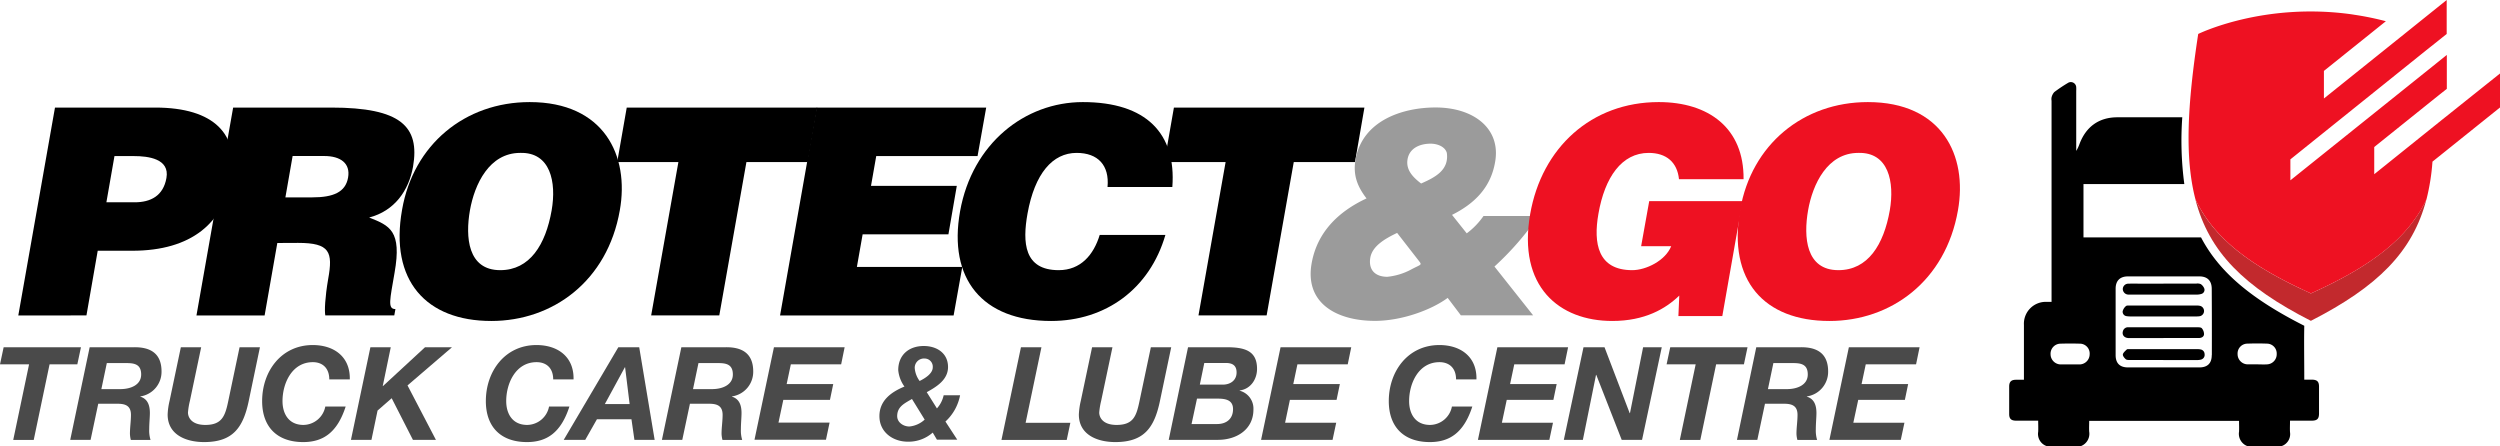
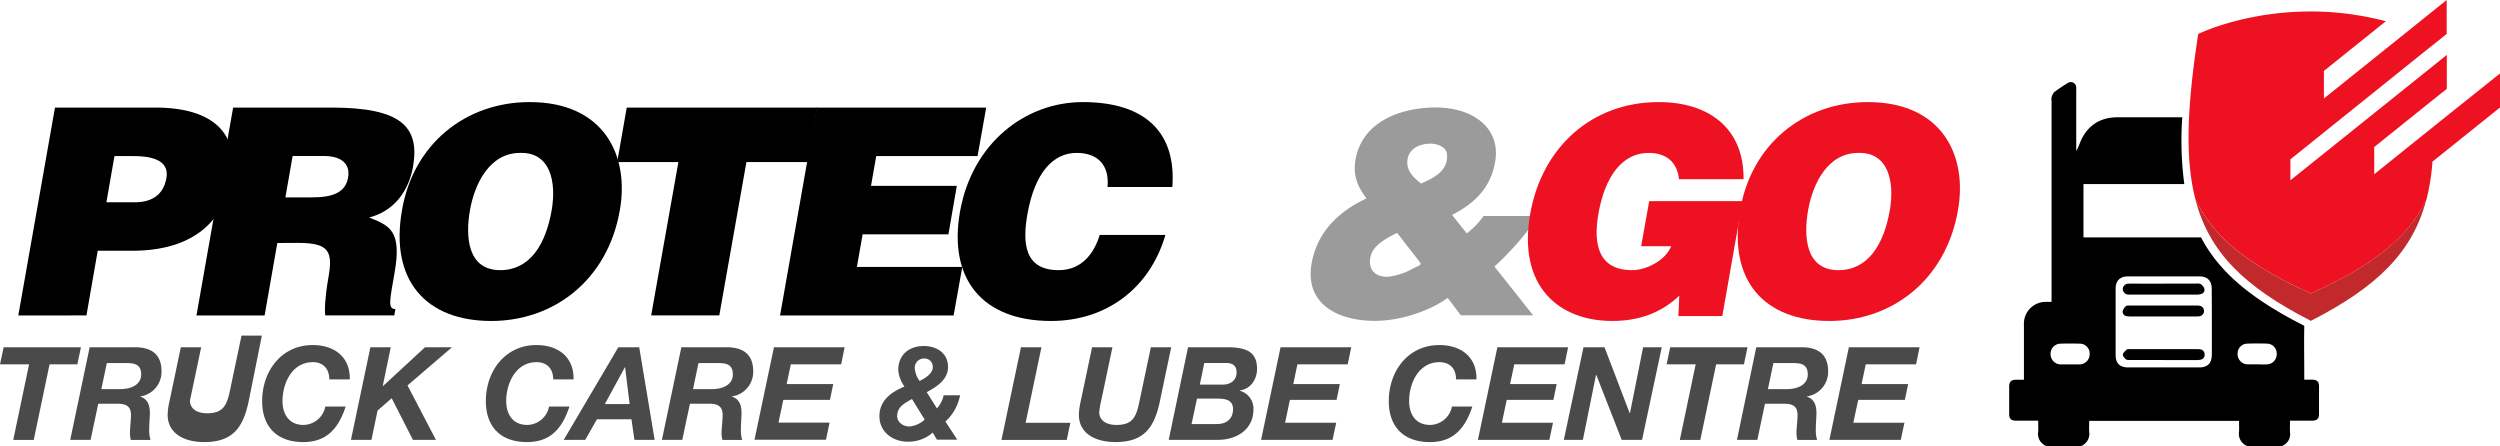
<svg xmlns="http://www.w3.org/2000/svg" id="Layer_1" data-name="Layer 1" viewBox="0 0 761.13 135.87">
  <defs>
    <style>.cls-1{fill:none;}.cls-2{fill:#c2292d;}.cls-3{fill:#e12;}.cls-4{fill:#4a4a4a;}.cls-5{fill:#9b9b9b;}</style>
  </defs>
  <path class="cls-1" d="M692.07,96.94h35.79A47,47,0,0,1,724,86.83h0a59,59,0,0,1-1.23-6.14h-30.7Z" transform="translate(-57.75 -24.66)" />
  <path class="cls-1" d="M727.39,108.81q-10.87,0-21.74,0c-2.43,0-3.76,1.31-3.76,3.76q0,10.11,0,20.23c0,2.47,1.3,3.71,3.76,3.72,3.6,0,7.21,0,10.81,0s7.29,0,10.93,0c2.46,0,3.75-1.25,3.76-3.72q0-10.11,0-20.23C731.14,110.13,729.82,108.81,727.39,108.81Z" transform="translate(-57.75 -24.66)" />
  <path class="cls-1" d="M691,129.3q-2.93-.11-5.83,0a3.06,3.06,0,0,0-3.07,3.22,3.12,3.12,0,0,0,3.09,3.1c.94,0,1.87,0,2.81,0s1.94,0,2.91,0a3.11,3.11,0,0,0,3.12-3.07A3,3,0,0,0,691,129.3Z" transform="translate(-57.75 -24.66)" />
  <path class="cls-1" d="M748.05,129.31q-3-.12-6,0a3,3,0,0,0-3,3.19,3.11,3.11,0,0,0,3.07,3.12c.93,0,1.87,0,2.81,0h0c1,0,2.09.06,3.13,0a3.08,3.08,0,0,0,2.92-3.14A3,3,0,0,0,748.05,129.31Z" transform="translate(-57.75 -24.66)" />
  <path d="M727.86,96.94H692.07V80.69h30.7a99.73,99.73,0,0,1-.62-20.32q-9.87,0-19.76,0c-5.61,0-9.56,2.87-11.53,8.13a11.36,11.36,0,0,1-1,2.11c0-.36,0-.72,0-1.08V52.33a9.73,9.73,0,0,0,0-1.08,1.64,1.64,0,0,0-2.54-1.33,44.39,44.39,0,0,0-4.13,2.77,3.56,3.56,0,0,0-.84,1.64,2.86,2.86,0,0,0,0,1v61.24c-.51,0-1,0-1.41,0a6.65,6.65,0,0,0-7,7c0,5.16,0,10.32,0,15.48v1.23c-.85,0-1.63,0-2.41,0-1.46,0-2.06.61-2.08,2,0,2.82,0,5.63,0,8.45,0,1.44.63,2,2.09,2h6.74c0,1.19.06,2.3,0,3.4a3.9,3.9,0,0,0,2.6,4.35h10.39a4,4,0,0,0,2.54-4.39c-.07-1.07,0-2.15,0-3.29h45.62c0,1.09.06,2.2,0,3.29a4,4,0,0,0,2.54,4.39h10.39a3.84,3.84,0,0,0,2.59-4.24c-.07-1.11,0-2.23,0-3.51h6.63c1.6,0,2.19-.55,2.2-2.12,0-2.74,0-5.49,0-8.23,0-1.57-.59-2.11-2.19-2.14-.72,0-1.44,0-2.3,0V139c0-5-.1-10,0-14.94,0-.07,0-.14,0-.22h0C743.48,115.84,733.5,107.7,727.86,96.94Zm-37,38.67c-1,0-1.94,0-2.91,0s-1.87,0-2.81,0a3.12,3.12,0,0,1-3.09-3.1,3.06,3.06,0,0,1,3.07-3.22q2.91-.09,5.83,0a3,3,0,0,1,3,3.24A3.11,3.11,0,0,1,690.89,135.61Zm40.26-2.81c0,2.47-1.3,3.72-3.76,3.72-3.64,0-7.28,0-10.93,0s-7.21,0-10.81,0c-2.46,0-3.75-1.25-3.76-3.72q0-10.13,0-20.23c0-2.45,1.33-3.76,3.76-3.76q10.88,0,21.74,0c2.43,0,3.75,1.32,3.76,3.76Q731.18,122.68,731.15,132.8ZM748,135.59c-1,.07-2.09,0-3.13,0h0c-.94,0-1.88,0-2.81,0a3.11,3.11,0,0,1-3.07-3.12,3,3,0,0,1,3-3.19q3-.11,6,0a3,3,0,0,1,2.91,3.14A3.08,3.08,0,0,1,748,135.59Z" transform="translate(-57.75 -24.66)" />
  <path class="cls-2" d="M761.3,114c-18.54-8.36-29.6-16.85-35.17-28.66,4.16,16.12,14.91,26.67,35.17,37,20.26-10.37,31-20.92,35.18-37-5.57,11.81-16.64,20.3-35.18,28.66" transform="translate(-57.75 -24.66)" />
  <path class="cls-3" d="M801,61.31l-2.49,2L780.59,77.7V69.42l17.5-14.05,2.6-2.08,2-1.58V41.38l-2.94,2.36-2.58,2.07L755.06,79.56V73.18L796.37,40l2.52-2,3.76-3V24.66l-7.75,6.22-3.21,2.58L765.27,54.65v-8.4l18.86-15.13a89.48,89.48,0,0,0-9.49-1.95l-.8-.13C746.82,25.22,727,35,727,35c-3.35,21.85-4.1,37.78-.85,50.33,5.57,11.81,16.63,20.3,35.17,28.66,18.54-8.36,29.61-16.85,35.18-28.66a65.73,65.73,0,0,0,1.82-11.46l2-1.6,18.6-14.92V47Z" transform="translate(-57.75 -24.66)" />
  <path d="M716.43,111h10a2.53,2.53,0,0,1,1.37.17,2.89,2.89,0,0,1,1.08,1.42,1.3,1.3,0,0,1-1,1.58,4.59,4.59,0,0,1-1.38.18h-20a6.43,6.43,0,0,1-.76,0,1.73,1.73,0,0,1-1.7-1.63,1.66,1.66,0,0,1,1.74-1.69c1.54-.06,3.1,0,4.65,0h6" transform="translate(-57.75 -24.66)" />
-   <path d="M716.42,127.59c-3.5,0-7,0-10.49,0-1.43,0-2.21-.93-1.85-2.11a1.6,1.6,0,0,1,1.73-1.18h5.41c5.16,0,10.31,0,15.47,0,.48,0,1.16,0,1.41.3a2.78,2.78,0,0,1,.67,1.76c0,.8-.73,1.2-1.54,1.21-2.16,0-4.32,0-6.48,0h-4.33" transform="translate(-57.75 -24.66)" />
  <path d="M716.44,121h-10a6.74,6.74,0,0,1-1.19-.08,1.35,1.35,0,0,1-1.25-1.49,3,3,0,0,1,1-1.58c.26-.23.82-.17,1.25-.17h20.22a4.23,4.23,0,0,1,1.18.12,1.62,1.62,0,0,1-.17,3.13,6.68,6.68,0,0,1-1.18.07h-9.95" transform="translate(-57.75 -24.66)" />
  <path d="M716.36,134.27c-3.36,0-6.71,0-10.06,0-.46,0-1.06,0-1.34-.23-.44-.39-1-1.05-.89-1.53s.71-1,1.18-1.45c.2-.17.63-.1,1-.1h20.44a4.54,4.54,0,0,1,1,.08,1.45,1.45,0,0,1,1.25,1.41,1.48,1.48,0,0,1-1.06,1.68,4.54,4.54,0,0,1-1.28.15H716.36" transform="translate(-57.75 -24.66)" />
  <path class="cls-4" d="M66.6,135.59H57.75l1.11-5.21H82.4l-1.11,5.21H72.84l-4.82,23H61.78Z" transform="translate(-57.75 -24.66)" />
  <path class="cls-4" d="M85.05,130.38H98.52c5.09-.08,8.41,1.93,8.41,7.38a7.56,7.56,0,0,1-6.47,7.59v.07c2.33.71,2.92,2.77,2.92,5,0,1.26-.2,3.16-.2,4.9a9.74,9.74,0,0,0,.4,3.27h-6a8.53,8.53,0,0,1-.27-1.89c0-1.9.31-3.83.31-5.73,0-2.72-1.62-3.39-4.06-3.39H87.66l-2.33,11h-6.2Zm3.56,12.75h5.72c3.28,0,6.4-1.3,6.4-4.46s-2.13-3.47-4.58-3.47H90.27Z" transform="translate(-57.75 -24.66)" />
-   <path class="cls-4" d="M133.47,146.77c-1.7,8.09-4.82,12.48-13.59,12.48-5.49,0-11.09-2.22-11.09-8.38a21.05,21.05,0,0,1,.59-4.18l3.43-16.31H119l-3.43,16.31a21.92,21.92,0,0,0-.59,3.55c0,1.42,1,3.79,5.29,3.79,5,0,6-2.68,6.91-6.95l3.51-16.7h6.2Z" transform="translate(-57.75 -24.66)" />
+   <path class="cls-4" d="M133.47,146.77c-1.7,8.09-4.82,12.48-13.59,12.48-5.49,0-11.09-2.22-11.09-8.38a21.05,21.05,0,0,1,.59-4.18l3.43-16.31H119l-3.43,16.31c0,1.42,1,3.79,5.29,3.79,5,0,6-2.68,6.91-6.95l3.51-16.7h6.2Z" transform="translate(-57.75 -24.66)" />
  <path class="cls-4" d="M158,140.17c0-3.47-2.09-5.25-5-5.25-6.36,0-9.24,6.44-9.24,11.85,0,3.87,1.89,7.26,6.39,7.26a6.87,6.87,0,0,0,6.64-5.6h6.2c-2.53,7.85-6.8,10.82-12.92,10.82-7.89,0-12.51-4.55-12.51-12.48,0-9.13,5.88-17.06,15.4-17.06,6.51,0,11.45,3.59,11.29,10.46Z" transform="translate(-57.75 -24.66)" />
  <path class="cls-4" d="M170.52,130.38h6.2l-2.44,11.81h.08l12.79-11.81h8.21L181.82,142l8.65,16.58h-7L177,145.9l-4.3,3.75-1.86,8.92h-6.24Z" transform="translate(-57.75 -24.66)" />
  <path class="cls-4" d="M226.17,140.17c0-3.47-2.09-5.25-5.06-5.25-6.35,0-9.24,6.44-9.24,11.85,0,3.87,1.9,7.26,6.4,7.26a6.87,6.87,0,0,0,6.64-5.6h6.2c-2.53,7.85-6.8,10.82-12.92,10.82-7.9,0-12.52-4.55-12.52-12.48,0-9.13,5.89-17.06,15.4-17.06,6.52,0,11.46,3.59,11.3,10.46Z" transform="translate(-57.75 -24.66)" />
  <path class="cls-4" d="M246,130.38h6.36l4.7,28.19h-6.16L250,152.3H239.49l-3.56,6.27h-6.55Zm-4.1,17.29h7.54l-1.38-11.21H248Z" transform="translate(-57.75 -24.66)" />
  <path class="cls-4" d="M265.19,130.38h13.47c5.09-.08,8.41,1.93,8.41,7.38a7.57,7.57,0,0,1-6.48,7.59v.07c2.33.71,2.92,2.77,2.92,5,0,1.26-.19,3.16-.19,4.9a9.76,9.76,0,0,0,.39,3.27h-6a8,8,0,0,1-.28-1.89c0-1.9.32-3.83.32-5.73,0-2.72-1.62-3.39-4.07-3.39H267.8l-2.33,11h-6.2Zm3.55,12.75h5.73c3.28,0,6.4-1.3,6.4-4.46s-2.14-3.47-4.58-3.47H270.4Z" transform="translate(-57.75 -24.66)" />
  <path class="cls-4" d="M293.38,130.38H314.9l-1.06,5.21H298.52l-1.27,6h14.18l-1,4.82H296.23l-1.47,6.91h15.56l-1.1,5.21H287.46Z" transform="translate(-57.75 -24.66)" />
  <path class="cls-4" d="M341.72,156.36a11.08,11.08,0,0,1-7.58,2.77c-4.54,0-8.65-2.89-8.65-7.78,0-4.74,3.59-7.35,7.62-9a10.13,10.13,0,0,1-1.89-5c0-4.66,3.27-7.35,7.78-7.35,3.91,0,7.38,2.14,7.38,6.4,0,3.87-3.47,6-6.48,7.66L343,149a8.72,8.72,0,0,0,2.05-4h5a14.57,14.57,0,0,1-4.46,8l3.6,5.52H343Zm-6.32-10.23c-2.21,1.31-4.5,2.3-4.5,5.22,0,1.93,1.9,3.16,3.71,3.16a8,8,0,0,0,4.66-2.1Zm2.33-5.48c1.54-.75,4-2.22,4-4.15a2.49,2.49,0,0,0-2.49-2.69,2.82,2.82,0,0,0-3,2.89A7.62,7.62,0,0,0,337.73,140.65Z" transform="translate(-57.75 -24.66)" />
  <path class="cls-4" d="M368.58,130.38h6.24l-4.82,23h13.62l-1.1,5.21H362.65Z" transform="translate(-57.75 -24.66)" />
  <path class="cls-4" d="M410.89,146.77c-1.7,8.09-4.82,12.48-13.58,12.48-5.49,0-11.1-2.22-11.1-8.38a21.81,21.81,0,0,1,.59-4.18l3.44-16.31h6.2L393,146.69a23.07,23.07,0,0,0-.59,3.55c0,1.42,1,3.79,5.29,3.79,5.06,0,6-2.68,6.91-6.95l3.52-16.7h6.2Z" transform="translate(-57.75 -24.66)" />
  <path class="cls-4" d="M419.45,130.38H431.3c5.65,0,9.16,1.22,9.16,6.59,0,3.2-2,6.16-5.29,6.56v.08a5.63,5.63,0,0,1,4.19,5.72c0,6.12-5.14,9.24-10.79,9.24h-15Zm1.07,23.38h7.78c2.8,0,4.85-1.54,4.85-4.54s-2.64-3.2-4.89-3.2h-6.08Zm2.52-12h7c2.26,0,4.19-1.26,4.19-3.71,0-2.13-1.26-2.88-3.28-2.88h-6.55Z" transform="translate(-57.75 -24.66)" />
  <path class="cls-4" d="M447.62,130.38h21.52l-1.07,5.21H452.75l-1.26,6h14.18l-1,4.82H450.46L449,153.36h15.56l-1.11,5.21H441.69Z" transform="translate(-57.75 -24.66)" />
  <path class="cls-4" d="M501.05,140.17c0-3.47-2.09-5.25-5.05-5.25-6.36,0-9.24,6.44-9.24,11.85,0,3.87,1.89,7.26,6.39,7.26a6.87,6.87,0,0,0,6.64-5.6H506c-2.53,7.85-6.8,10.82-12.92,10.82-7.89,0-12.51-4.55-12.51-12.48,0-9.13,5.88-17.06,15.4-17.06,6.51,0,11.45,3.59,11.29,10.46Z" transform="translate(-57.75 -24.66)" />
  <path class="cls-4" d="M513.63,130.38h21.53l-1.07,5.21H518.77l-1.27,6h14.18l-1,4.82H516.48L515,153.36h15.56l-1.11,5.21H507.71Z" transform="translate(-57.75 -24.66)" />
  <path class="cls-4" d="M539.85,130.38h6.4l7.66,20.06H554l4-20.06h5.68l-6,28.19h-6.2l-7.74-19.78h-.08l-4,19.78h-5.8Z" transform="translate(-57.75 -24.66)" />
  <path class="cls-4" d="M574,135.59h-8.85l1.11-5.21h23.53l-1.1,5.21h-8.46l-4.81,23h-6.24Z" transform="translate(-57.75 -24.66)" />
  <path class="cls-4" d="M592.45,130.38h13.47c5.09-.08,8.41,1.93,8.41,7.38a7.57,7.57,0,0,1-6.48,7.59v.07c2.33.71,2.92,2.77,2.92,5,0,1.26-.19,3.16-.19,4.9a10,10,0,0,0,.39,3.27h-6a8,8,0,0,1-.28-1.89c0-1.9.32-3.83.32-5.73,0-2.72-1.62-3.39-4.07-3.39h-5.84l-2.33,11h-6.2ZM596,143.13h5.73c3.28,0,6.4-1.3,6.4-4.46s-2.13-3.47-4.58-3.47h-5.89Z" transform="translate(-57.75 -24.66)" />
  <path class="cls-4" d="M620.64,130.38h21.53l-1.07,5.21H625.78l-1.27,6h14.18l-1,4.82H623.49L622,153.36h15.56l-1.11,5.21H614.72Z" transform="translate(-57.75 -24.66)" />
  <path d="M63.32,120.71l11.17-63.3H105c18.2,0,25.5,8.35,23.22,21.36C125.83,92.4,116.16,101,98,101H87.5l-3.43,19.69ZM98.75,86.25c4.84,0,8.71-1.94,9.67-7.39,1.06-5.89-5.54-6.68-9.93-6.68H92.6L90.14,86.25Z" transform="translate(-57.75 -24.66)" />
  <path d="M142.18,98.64l-3.87,22.07H117.56l11.17-63.3h29.89c21.1,0,27,5.71,24.88,18-1.31,7.3-5.62,13.45-13.36,15.48,6.24,2.46,10,4,7.74,16.79-1.41,8.26-2.2,11.08.26,11.08l-.35,1.93h-21c-.27-1.4-.09-5.45.87-11.08,1.5-8.26.53-11-9.14-11Zm2.46-13.89h8.18c6.42,0,10.11-1.58,10.9-6s-2.37-6.59-7.21-6.59h-9.67Z" transform="translate(-57.75 -24.66)" />
  <path d="M246.45,88.71c-3.78,21.54-20.4,33.67-39.12,33.67-19.87,0-31-12.31-27.17-33.85,3.43-19.87,19.17-32.79,38.86-32.79C241.62,55.74,249.44,72,246.45,88.71Zm-45.63,0c-1.41,8.09-.7,18.2,9.23,18.2,9,0,13.81-7.74,15.65-18.2,1.5-8.62-.35-17.76-9.58-17.5C206.71,71.21,202.23,80.71,200.82,88.71Z" transform="translate(-57.75 -24.66)" />
  <path d="M248.56,57.41h58L303.68,74H285l-8.26,46.68H256L264.29,74H245.66Z" transform="translate(-57.75 -24.66)" />
  <path d="M295.24,120.71l11.16-63.3H358l-2.63,14.77H324.52l-1.59,9.06h26.12L346.5,96H320.38l-1.75,9.93h32.09l-2.64,14.77Z" transform="translate(-57.75 -24.66)" />
  <path d="M394.94,81.59c.61-6.6-2.91-10.38-9.41-10.38-7.3,0-12.75,6.24-14.95,18.47-1.58,8.88-1.05,17.23,9.5,17.23,6.68,0,10.64-4.66,12.48-10.73h20c-4.75,16.36-18.11,26.2-34.82,26.2-20.92,0-31.38-12.83-27.69-33.41s19.69-33.23,37.37-33.23c19.34,0,28.48,9.58,27.25,25.85Z" transform="translate(-57.75 -24.66)" />
-   <path d="M415.15,57.41h58L470.28,74H451.64l-8.26,46.68H422.63L430.89,74H412.25Z" transform="translate(-57.75 -24.66)" />
  <path class="cls-5" d="M498.5,115.35c-4.84,3.6-13.89,7-22.16,7-11.6,0-21.45-5.36-19.25-17.58,1.67-9.32,8-15.65,16.7-19.7-2.63-3.43-4.22-6.94-3.34-11.87,2.11-11.86,14.33-15.82,24.36-15.82,11.69,0,20,6.5,18.11,16.7-1.32,7.56-6.07,12.49-13.1,16l4.48,5.62a22.37,22.37,0,0,0,5.1-5.27h16.71a88.77,88.77,0,0,1-13.37,15.38l11.78,14.86h-22ZM483.11,95.57c-3.69,1.75-7.56,4-8.17,7.56-.62,3.78,1.58,5.8,5.18,5.8a19.33,19.33,0,0,0,7.39-2.29c2.81-1.49,3.25-1.23,2.29-2.46Zm3.17-22.42c-.53,3.16,1.49,5.36,4.13,7.38,4.4-1.93,8.53-4.13,7.83-9.32-.53-1.93-2.91-2.81-4.93-2.81C490.23,68.4,486.89,69.63,486.28,73.15Z" transform="translate(-57.75 -24.66)" />
  <path class="cls-3" d="M582.11,120.89H568.74l.27-6.24c-4.13,4-10.46,7.73-20.4,7.73-16.18,0-28.84-10.46-25-32.53,3.52-20.22,18.64-34.11,39.13-34.11,15.21,0,26,7.91,25.84,23.47H568.92c-.53-5.18-3.87-8-9.23-8-8.18,0-13.37,7.39-15.3,18.55-1.58,9-.18,17.15,10.29,17.15,4.22,0,10.11-2.9,11.87-7.3H557.4l2.46-13.72h28.4Z" transform="translate(-57.75 -24.66)" />
  <path class="cls-3" d="M653.85,88.71c-3.78,21.54-20.4,33.67-39.13,33.67-19.87,0-31-12.31-27.17-33.85,3.43-19.87,19.17-32.79,38.87-32.79C649,55.74,656.84,72,653.85,88.71Zm-45.63,0c-1.41,8.09-.71,18.2,9.23,18.2,9,0,13.8-7.74,15.65-18.2,1.49-8.62-.35-17.76-9.59-17.5C614.11,71.21,609.62,80.71,608.22,88.71Z" transform="translate(-57.75 -24.66)" />
</svg>